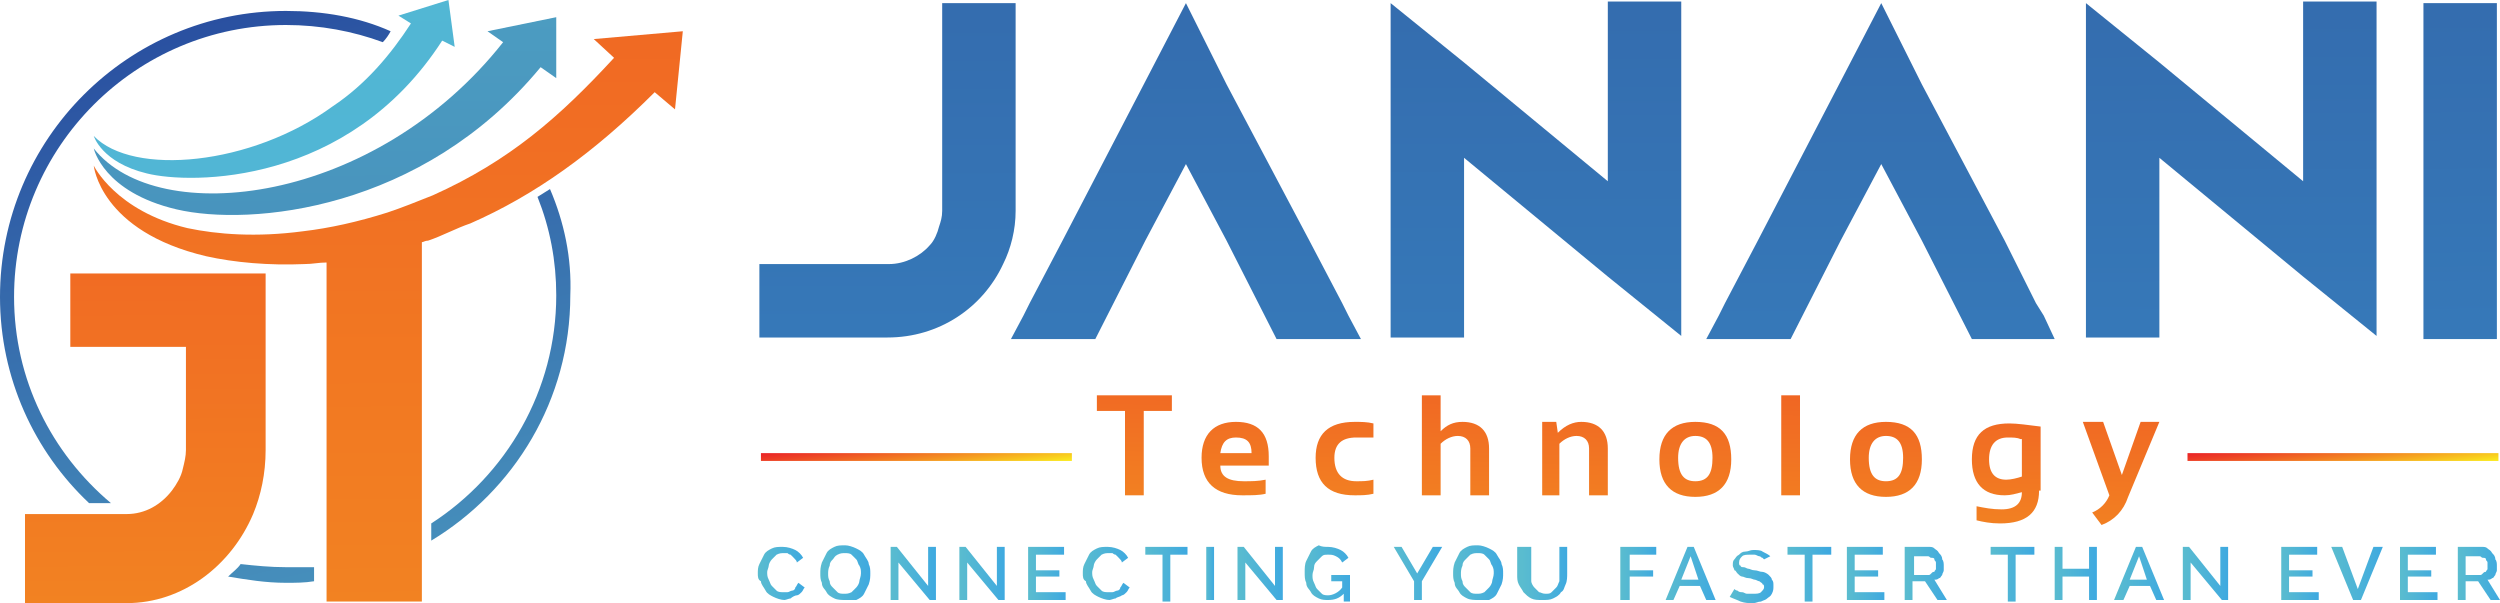
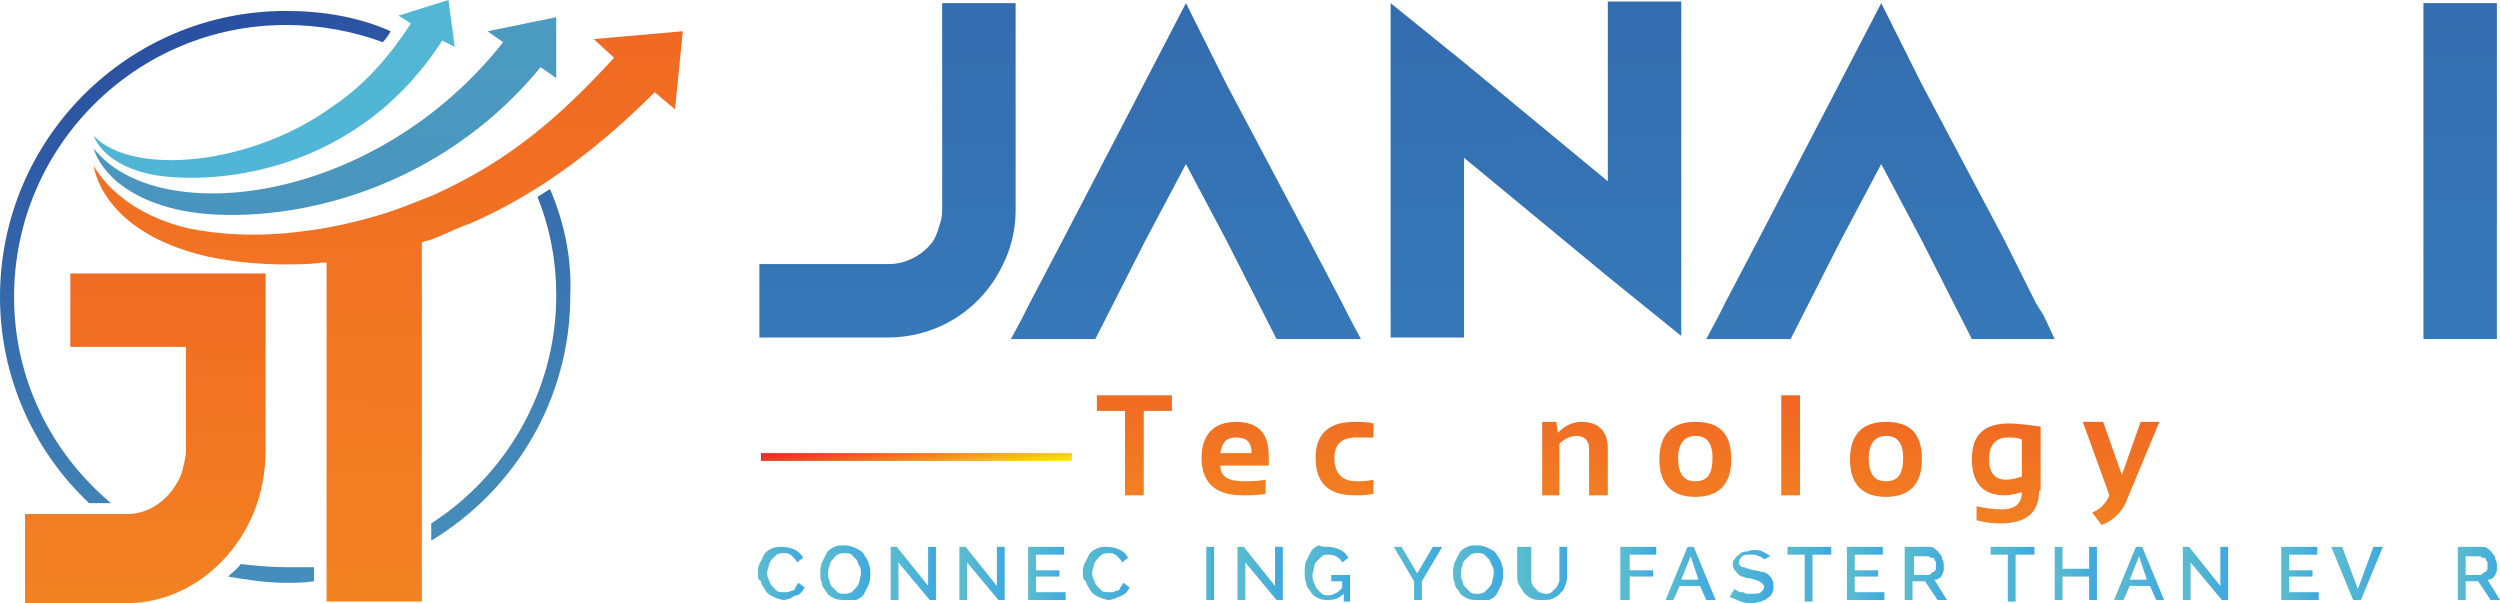
<svg xmlns="http://www.w3.org/2000/svg" version="1.1" id="Layer_1" x="0px" y="0px" viewBox="0 0 160 38.6" style="enable-background:new 0 0 160 38.6;" xml:space="preserve">
  <style type="text/css">
	.st0{fill:url(#SVGID_1_);}
	.st1{fill:url(#SVGID_00000024722609528801533330000013590535460942019985_);}
	.st2{fill:url(#SVGID_00000098199062482915930610000001607548741001408697_);}
	.st3{fill:url(#SVGID_00000116927955005621365160000000461448170330389663_);}
	.st4{fill:url(#SVGID_00000127760129583309783620000005658085037773560737_);}
	.st5{fill:url(#SVGID_00000073714820987096087920000015507980490873210247_);}
	.st6{fill:url(#SVGID_00000019679316052178606310000000716830343831016125_);}
	.st7{fill:url(#SVGID_00000101783835613108084320000003440075893306176930_);}
	.st8{fill:url(#SVGID_00000108995789926412738640000008496783497198360713_);}
	.st9{fill:url(#SVGID_00000067932234470500850800000011806149375454564001_);}
	.st10{fill:url(#SVGID_00000094589657302401339370000002251706185890315946_);}
	.st11{fill:url(#SVGID_00000049183308892963894610000017859501965203281848_);}
	.st12{fill:url(#SVGID_00000145751755486328151930000004141303287480255158_);}
	.st13{fill:url(#SVGID_00000152249304211706130320000006008421481226678966_);}
	.st14{fill:url(#SVGID_00000016059760777070770570000000342834894149862026_);}
	.st15{fill:url(#SVGID_00000139285296237306936370000009991281873061920702_);}
	.st16{fill:url(#SVGID_00000163032223788360368620000016455686545093258140_);}
	.st17{fill:url(#SVGID_00000096766081868938288770000012649889798524870808_);}
	.st18{fill:url(#SVGID_00000170268145066528841140000004931271872274025124_);}
	.st19{fill:url(#SVGID_00000170998661625241649990000007680511017628672681_);}
	.st20{fill:url(#SVGID_00000109005520913321907620000012347936630867184287_);}
	.st21{fill:url(#SVGID_00000073000045191739775910000000342786010043143601_);}
	.st22{fill:url(#SVGID_00000093173483435540082160000002323794995273078401_);}
	.st23{fill:url(#SVGID_00000129914358683403117420000001150791106206432409_);}
	.st24{fill:url(#SVGID_00000039826172664841200680000009532423543974366107_);}
	.st25{fill:url(#SVGID_00000096779623693985296000000011634516447615330436_);}
	.st26{fill:url(#SVGID_00000062878249299331384720000006229298169602587011_);}
	.st27{fill:url(#SVGID_00000020364781615715487040000006530978018514480768_);}
	.st28{fill:url(#SVGID_00000062174477476961338760000000838898188307325864_);}
	.st29{fill:url(#SVGID_00000148660094943809278970000004136077510951360646_);}
	.st30{fill:url(#SVGID_00000149367012350592529070000009036744493884168115_);}
	.st31{fill:url(#SVGID_00000047049222521474061980000017921023415449806983_);}
	.st32{fill:url(#SVGID_00000083051042235908900220000008318239519329237661_);}
	.st33{fill:url(#SVGID_00000088092497575190166180000015841598011805160379_);}
	.st34{fill:url(#SVGID_00000002384840941914720900000013293375617939181975_);}
	.st35{fill:url(#SVGID_00000152256956272133725790000001008482571535788734_);}
	.st36{fill:url(#SVGID_00000047752051252983440210000000636445830574849190_);}
	.st37{fill:url(#SVGID_00000003814321863671087370000018192658058724514236_);}
	.st38{fill:url(#SVGID_00000103245759795892855090000011844685280394547617_);}
	.st39{fill:url(#SVGID_00000046307245858852716800000010300709862362240688_);}
	.st40{fill:url(#SVGID_00000036936050095974331100000015507033843308261806_);}
	.st41{fill:url(#SVGID_00000083806097210582412710000008713511891048612543_);}
	.st42{fill:url(#SVGID_00000079455346138321957970000017670982204686678421_);}
	.st43{fill:url(#SVGID_00000113327920692063819750000012435980783156605825_);}
	.st44{fill:url(#SVGID_00000057862115016754072630000013630978318126984325_);}
	.st45{fill:url(#SVGID_00000013908455105510815800000013635822874631233171_);}
	.st46{fill:url(#SVGID_00000165219478528064645300000006257963905321302711_);}
	.st47{fill:url(#SVGID_00000096743360173178812030000009345181795728802704_);}
	.st48{fill:url(#SVGID_00000057853746135057843640000011475712863625292179_);}
	.st49{fill:url(#SVGID_00000065756275202947540750000013593967387921078973_);}
</style>
  <g>
    <linearGradient id="SVGID_1_" gradientUnits="userSpaceOnUse" x1="17.388" y1="-58.417" x2="18.014" y2="134.117">
      <stop offset="0" style="stop-color:#5ABCCF" />
      <stop offset="0.621" style="stop-color:#4AB1D9" />
      <stop offset="1" style="stop-color:#3EA9E0" />
    </linearGradient>
    <path class="st0" d="M28.7,0l-3.2,1l0.8,0.5c-1.3,2-2.9,3.9-5,5.3c-5.2,3.8-12.8,4.5-15.3,1.9c0,0,0.5,1.7,3.4,2.4   c2.8,0.7,12.9,0.8,18.9-8.5L29.1,3L28.7,0z" />
    <linearGradient id="SVGID_00000070104130629351180330000010079234050934223800_" gradientUnits="userSpaceOnUse" x1="20.649" y1="-58.427" x2="21.275" y2="134.106">
      <stop offset="0" style="stop-color:#5ABCCF" />
      <stop offset="0.177" style="stop-color:#53ACC8" />
      <stop offset="0.522" style="stop-color:#4082B6" />
      <stop offset="0.998" style="stop-color:#223F99" />
      <stop offset="1" style="stop-color:#223F99" />
    </linearGradient>
    <path style="fill:url(#SVGID_00000070104130629351180330000010079234050934223800_);" d="M35.6,1.1L31.2,2l1,0.7   C24,13.1,10.1,14.7,6,9.5c0,0,0.6,2.8,5.3,3.9c4.7,1.1,15.7,0.1,23.3-9.1l1,0.7L35.6,1.1z" />
    <linearGradient id="SVGID_00000031912140880791642110000011446314633558680225_" gradientUnits="userSpaceOnUse" x1="24.458" y1="-113.436" x2="25.439" y2="188.364">
      <stop offset="0" style="stop-color:#EA2127" />
      <stop offset="0.185" style="stop-color:#ED4125" />
      <stop offset="0.592" style="stop-color:#F49421" />
      <stop offset="1" style="stop-color:#FBED1D" />
    </linearGradient>
    <path style="fill:url(#SVGID_00000031912140880791642110000011446314633558680225_);" d="M38,2.5l1.3,1.2   c-3.5,3.8-6.7,6.6-11.6,8.8c-1,0.4-2,0.8-2.9,1.1c-1.9,0.6-3.7,1-5.4,1.2c-3,0.4-5.5,0.2-7.4-0.2C7.4,13.5,6,10.6,6,10.6   s0.4,4.2,7.2,5.8c1.8,0.4,4,0.6,6.3,0.5c0.5,0,0.9-0.1,1.4-0.1v21.7h6.1v-23c0.1,0,0.2-0.1,0.4-0.1c0.9-0.3,1.8-0.8,2.7-1.1   c4.1-1.8,7.9-4.5,11.8-8.4L43.2,7l0.5-5L38,2.5z" />
    <linearGradient id="SVGID_00000116213310381776941810000008213794538054668170_" gradientUnits="userSpaceOnUse" x1="9.028" y1="-58.391" x2="9.654" y2="134.143">
      <stop offset="0" style="stop-color:#EA2127" />
      <stop offset="0.185" style="stop-color:#ED4125" />
      <stop offset="0.592" style="stop-color:#F49421" />
      <stop offset="1" style="stop-color:#FBED1D" />
    </linearGradient>
    <path style="fill:url(#SVGID_00000116213310381776941810000008213794538054668170_);" d="M11.9,17.5H4.5v4.7h7.4v6.6   c0,0.4-0.1,0.8-0.2,1.2c-0.1,0.5-0.4,1-0.7,1.4c-0.7,0.9-1.7,1.5-2.9,1.5H1.6v5.7h6.5c3.6,0,6.7-2.4,8.1-5.7   c0.5-1.2,0.8-2.6,0.8-4.1v-6.6v-4.7H11.9z" />
    <g>
      <linearGradient id="SVGID_00000120540858143029286570000012565979631823996581_" gradientUnits="userSpaceOnUse" x1="30.245" y1="69.04" x2="11.775" y2="-8.286">
        <stop offset="0" style="stop-color:#5ABCCF" />
        <stop offset="0.177" style="stop-color:#53ACC8" />
        <stop offset="0.522" style="stop-color:#4082B6" />
        <stop offset="0.998" style="stop-color:#223F99" />
        <stop offset="1" style="stop-color:#223F99" />
      </linearGradient>
      <path style="fill:url(#SVGID_00000120540858143029286570000012565979631823996581_);" d="M18.3,36.3c-1,0-2-0.1-2.9-0.2    c-0.2,0.3-0.5,0.5-0.8,0.8c1.2,0.2,2.4,0.4,3.7,0.4c0.6,0,1.2,0,1.8-0.1v-0.9C19.5,36.3,18.9,36.3,18.3,36.3z M35.2,12.1    c-0.3,0.2-0.5,0.3-0.8,0.5c0.8,2,1.2,4.1,1.2,6.3c0,6.1-3.2,11.5-8,14.6v1.1c5.3-3.2,8.9-9,8.9-15.7    C36.6,16.5,36.1,14.2,35.2,12.1z M18.3,0.7C8.2,0.7,0,8.9,0,19c0,5.2,2.2,9.9,5.7,13.2h1.4C3.3,29,0.9,24.3,0.9,19    c0-9.6,7.8-17.4,17.4-17.4c2.2,0,4.3,0.4,6.2,1.1C24.7,2.5,24.9,2.2,25,2C23,1.1,20.7,0.7,18.3,0.7z" />
    </g>
  </g>
  <g>
    <linearGradient id="SVGID_00000081634223299161270120000017901457394735607709_" gradientUnits="userSpaceOnUse" x1="56.414" y1="-129.139" x2="57.188" y2="108.787">
      <stop offset="0" style="stop-color:#2A3380" />
      <stop offset="0.185" style="stop-color:#2D438D" />
      <stop offset="0.548" style="stop-color:#346DAF" />
      <stop offset="1" style="stop-color:#3EA9E0" />
    </linearGradient>
    <path style="fill:url(#SVGID_00000081634223299161270120000017901457394735607709_);" d="M53.5,16.9h0.9h2.5c1,0,2-0.5,2.6-1.2   c0.3-0.3,0.5-0.8,0.6-1.2c0.1-0.3,0.2-0.6,0.2-1v-8V5V0.2H65c0,4.4,0,8.9,0,13.3c0,1.2-0.3,2.4-0.8,3.4c-1.3,2.8-4.1,4.7-7.4,4.7   h-0.6c-2.5,0-5.1,0-7.6,0v-4.7H53.5z" />
    <linearGradient id="SVGID_00000094602395816562366630000007724994502630109622_" gradientUnits="userSpaceOnUse" x1="97.866" y1="-129.273" x2="98.639" y2="108.654">
      <stop offset="0" style="stop-color:#2A3380" />
      <stop offset="0.185" style="stop-color:#2D438D" />
      <stop offset="0.548" style="stop-color:#346DAF" />
      <stop offset="1" style="stop-color:#3EA9E0" />
    </linearGradient>
    <path style="fill:url(#SVGID_00000094602395816562366630000007724994502630109622_);" d="M89,21.7V6.3V0.2l4.7,3.8l4.6,3.8l4.6,3.8   V0.1h4.7v15.3v6.1l-4.7-3.8l-4.6-3.8l-4.6-3.8v11.5H89z" />
    <linearGradient id="SVGID_00000126312966078757910260000001964495055565432985_" gradientUnits="userSpaceOnUse" x1="142.394" y1="-129.418" x2="143.168" y2="108.509">
      <stop offset="0" style="stop-color:#2A3380" />
      <stop offset="0.185" style="stop-color:#2D438D" />
      <stop offset="0.548" style="stop-color:#346DAF" />
      <stop offset="1" style="stop-color:#3EA9E0" />
    </linearGradient>
-     <path style="fill:url(#SVGID_00000126312966078757910260000001964495055565432985_);" d="M133.5,21.7V6.3V0.2l4.7,3.8l4.6,3.8   l4.6,3.8V0.1h4.7v15.3v6.1l-4.7-3.8l-4.6-3.8l-4.6-3.8v11.5H133.5z" />
    <linearGradient id="SVGID_00000145754871866486488550000014188320371744729255_" gradientUnits="userSpaceOnUse" x1="156.978" y1="-129.465" x2="157.752" y2="108.462">
      <stop offset="0" style="stop-color:#2A3380" />
      <stop offset="0.185" style="stop-color:#2D438D" />
      <stop offset="0.548" style="stop-color:#346DAF" />
      <stop offset="1" style="stop-color:#3EA9E0" />
    </linearGradient>
    <path style="fill:url(#SVGID_00000145754871866486488550000014188320371744729255_);" d="M159.8,0.2v8.4v4.7v8.4h-4.7v-8.4V8.6V0.2   H159.8z" />
    <g>
      <linearGradient id="SVGID_00000115509027151532708190000003107712246830431646_" gradientUnits="userSpaceOnUse" x1="73.299" y1="1.508" x2="71.407" y2="62.72">
        <stop offset="0" style="stop-color:#EA2127" />
        <stop offset="0.185" style="stop-color:#ED4125" />
        <stop offset="0.592" style="stop-color:#F49421" />
        <stop offset="1" style="stop-color:#FBED1D" />
      </linearGradient>
      <path style="fill:url(#SVGID_00000115509027151532708190000003107712246830431646_);" d="M75,25.3v1h-1.8v5.4H72v-5.4h-1.8v-1H75z    " />
      <linearGradient id="SVGID_00000034061446228549417860000005110093201806483847_" gradientUnits="userSpaceOnUse" x1="79.963" y1="1.714" x2="78.072" y2="62.926">
        <stop offset="0" style="stop-color:#EA2127" />
        <stop offset="0.185" style="stop-color:#ED4125" />
        <stop offset="0.592" style="stop-color:#F49421" />
        <stop offset="1" style="stop-color:#FBED1D" />
      </linearGradient>
      <path style="fill:url(#SVGID_00000034061446228549417860000005110093201806483847_);" d="M79.1,27c1.4,0,2.1,0.7,2.1,2.2    c0,0.2,0,0.4,0,0.6h-3.1c0,0.7,0.5,1,1.5,1c0.5,0,0.9,0,1.4-0.1v0.9c-0.4,0.1-0.9,0.1-1.5,0.1c-1.7,0-2.6-0.8-2.6-2.4    C76.9,27.8,77.7,27,79.1,27z M78.1,29h2v0c0-0.7-0.3-1-1-1C78.5,28,78.2,28.3,78.1,29z" />
      <linearGradient id="SVGID_00000159430635415805793200000011214565172004988557_" gradientUnits="userSpaceOnUse" x1="86.966" y1="1.93" x2="85.075" y2="63.142">
        <stop offset="0" style="stop-color:#EA2127" />
        <stop offset="0.185" style="stop-color:#ED4125" />
        <stop offset="0.592" style="stop-color:#F49421" />
        <stop offset="1" style="stop-color:#FBED1D" />
      </linearGradient>
      <path style="fill:url(#SVGID_00000159430635415805793200000011214565172004988557_);" d="M87.9,31.6c-0.4,0.1-0.8,0.1-1.2,0.1    c-1.7,0-2.5-0.8-2.5-2.4c0-1.5,0.8-2.3,2.5-2.3c0.4,0,0.8,0,1.2,0.1v0.9C87.6,28,87.2,28,86.8,28c-0.9,0-1.4,0.4-1.4,1.3    c0,1,0.5,1.5,1.4,1.5c0.4,0,0.7,0,1.1-0.1V31.6z" />
      <linearGradient id="SVGID_00000117646340912219535920000012966668904761297302_" gradientUnits="userSpaceOnUse" x1="93.979" y1="2.147" x2="92.088" y2="63.359">
        <stop offset="0" style="stop-color:#EA2127" />
        <stop offset="0.185" style="stop-color:#ED4125" />
        <stop offset="0.592" style="stop-color:#F49421" />
        <stop offset="1" style="stop-color:#FBED1D" />
      </linearGradient>
-       <path style="fill:url(#SVGID_00000117646340912219535920000012966668904761297302_);" d="M91,31.7v-6.4h1.2v2.3    c0.4-0.4,0.8-0.6,1.4-0.6c1.1,0,1.7,0.6,1.7,1.7v3h-1.2v-3c0-0.5-0.3-0.8-0.8-0.8c-0.4,0-0.8,0.2-1.1,0.5v3.3H91z" />
      <linearGradient id="SVGID_00000016067453190061470830000013492658860791243682_" gradientUnits="userSpaceOnUse" x1="101.692" y1="2.385" x2="99.801" y2="63.597">
        <stop offset="0" style="stop-color:#EA2127" />
        <stop offset="0.185" style="stop-color:#ED4125" />
        <stop offset="0.592" style="stop-color:#F49421" />
        <stop offset="1" style="stop-color:#FBED1D" />
      </linearGradient>
      <path style="fill:url(#SVGID_00000016067453190061470830000013492658860791243682_);" d="M98.7,31.7V27h0.9l0.1,0.7    c0.5-0.5,1-0.7,1.5-0.7c1.1,0,1.7,0.6,1.7,1.7v3h-1.2v-3c0-0.5-0.3-0.8-0.8-0.8c-0.4,0-0.8,0.2-1.1,0.5v3.3H98.7z" />
      <linearGradient id="SVGID_00000035526370735011418940000008972689443948678048_" gradientUnits="userSpaceOnUse" x1="109.345" y1="2.622" x2="107.454" y2="63.833">
        <stop offset="0" style="stop-color:#EA2127" />
        <stop offset="0.185" style="stop-color:#ED4125" />
        <stop offset="0.592" style="stop-color:#F49421" />
        <stop offset="1" style="stop-color:#FBED1D" />
      </linearGradient>
      <path style="fill:url(#SVGID_00000035526370735011418940000008972689443948678048_);" d="M106.2,29.4c0-1.6,0.8-2.4,2.3-2.4    c1.6,0,2.3,0.8,2.3,2.4c0,1.6-0.8,2.4-2.3,2.4C107,31.8,106.2,31,106.2,29.4z M108.5,30.8c0.8,0,1.1-0.5,1.1-1.5    c0-1-0.4-1.4-1.1-1.4s-1.1,0.5-1.1,1.4C107.4,30.4,107.8,30.8,108.5,30.8z" />
      <linearGradient id="SVGID_00000007400026542315835280000002021811766340430770_" gradientUnits="userSpaceOnUse" x1="115.427" y1="2.809" x2="113.536" y2="64.021">
        <stop offset="0" style="stop-color:#EA2127" />
        <stop offset="0.185" style="stop-color:#ED4125" />
        <stop offset="0.592" style="stop-color:#F49421" />
        <stop offset="1" style="stop-color:#FBED1D" />
      </linearGradient>
      <path style="fill:url(#SVGID_00000007400026542315835280000002021811766340430770_);" d="M115.2,25.3v6.4H114v-6.4H115.2z" />
      <linearGradient id="SVGID_00000106852314036844268340000017402346885367037327_" gradientUnits="userSpaceOnUse" x1="121.562" y1="2.999" x2="119.671" y2="64.211">
        <stop offset="0" style="stop-color:#EA2127" />
        <stop offset="0.185" style="stop-color:#ED4125" />
        <stop offset="0.592" style="stop-color:#F49421" />
        <stop offset="1" style="stop-color:#FBED1D" />
      </linearGradient>
      <path style="fill:url(#SVGID_00000106852314036844268340000017402346885367037327_);" d="M118.4,29.4c0-1.6,0.8-2.4,2.3-2.4    c1.6,0,2.3,0.8,2.3,2.4c0,1.6-0.8,2.4-2.3,2.4C119.2,31.8,118.4,31,118.4,29.4z M120.7,30.8c0.8,0,1.1-0.5,1.1-1.5    c0-1-0.4-1.4-1.1-1.4s-1.1,0.5-1.1,1.4C119.6,30.4,120,30.8,120.7,30.8z" />
      <linearGradient id="SVGID_00000114763786010969928940000015670276376257221309_" gradientUnits="userSpaceOnUse" x1="129.093" y1="3.232" x2="127.202" y2="64.444">
        <stop offset="0" style="stop-color:#EA2127" />
        <stop offset="0.185" style="stop-color:#ED4125" />
        <stop offset="0.592" style="stop-color:#F49421" />
        <stop offset="1" style="stop-color:#FBED1D" />
      </linearGradient>
      <path style="fill:url(#SVGID_00000114763786010969928940000015670276376257221309_);" d="M130.5,31.4c0,1.4-0.8,2.1-2.5,2.1    c-0.6,0-1.1-0.1-1.5-0.2v-0.9c0.5,0.1,1,0.2,1.6,0.2c0.9,0,1.3-0.4,1.3-1.1c-0.4,0.1-0.7,0.2-1.1,0.2c-1.4,0-2.1-0.8-2.1-2.3    c0-1.6,0.8-2.3,2.4-2.3c0.5,0,1.2,0.1,2,0.2V31.4z M129.3,28.1c-0.2-0.1-0.5-0.1-0.8-0.1c-0.8,0-1.2,0.5-1.2,1.4    c0,0.9,0.4,1.3,1.1,1.3c0.3,0,0.7-0.1,1-0.2V28.1z" />
      <linearGradient id="SVGID_00000128449235832721420040000001357232100089285005_" gradientUnits="userSpaceOnUse" x1="136.471" y1="3.46" x2="134.58" y2="64.672">
        <stop offset="0" style="stop-color:#EA2127" />
        <stop offset="0.185" style="stop-color:#ED4125" />
        <stop offset="0.592" style="stop-color:#F49421" />
        <stop offset="1" style="stop-color:#FBED1D" />
      </linearGradient>
      <path style="fill:url(#SVGID_00000128449235832721420040000001357232100089285005_);" d="M133.3,27h1.3l1.2,3.4l1.2-3.4h1.2    l-2,4.8c-0.3,0.9-0.9,1.5-1.7,1.8l-0.6-0.8c0.5-0.2,0.9-0.6,1.1-1.1L133.3,27z" />
    </g>
    <linearGradient id="SVGID_00000042007744969741048430000010672755689818338227_" gradientUnits="userSpaceOnUse" x1="75.407" y1="-129.2" x2="76.18" y2="108.727">
      <stop offset="0" style="stop-color:#2A3380" />
      <stop offset="0.185" style="stop-color:#2D438D" />
      <stop offset="0.548" style="stop-color:#346DAF" />
      <stop offset="1" style="stop-color:#3EA9E0" />
    </linearGradient>
    <polygon style="fill:url(#SVGID_00000042007744969741048430000010672755689818338227_);" points="86.3,20.2 85.9,19.4 83.8,15.4    78.5,5.4 75.9,0.2 73.2,5.4 68,15.4 65.9,19.4 65.5,20.2 64.7,21.7 65.9,21.7 70.1,21.7 73.3,15.4 73.3,15.4 75.9,10.5 78.5,15.4    78.5,15.4 81.7,21.7 85.9,21.7 87.1,21.7  " />
    <linearGradient id="SVGID_00000000193224502124506720000011666723742917081272_" gradientUnits="userSpaceOnUse" x1="119.901" y1="-129.345" x2="120.675" y2="108.582">
      <stop offset="0" style="stop-color:#2A3380" />
      <stop offset="0.185" style="stop-color:#2D438D" />
      <stop offset="0.548" style="stop-color:#346DAF" />
      <stop offset="1" style="stop-color:#3EA9E0" />
    </linearGradient>
    <polygon style="fill:url(#SVGID_00000000193224502124506720000011666723742917081272_);" points="130.8,20.2 130.3,19.4    128.3,15.4 123,5.4 120.4,0.2 117.7,5.4 112.5,15.4 110.4,19.4 110,20.2 109.2,21.7 110.4,21.7 114.6,21.7 117.8,15.4 117.8,15.4    120.4,10.5 123,15.4 123,15.4 126.2,21.7 130.3,21.7 131.5,21.7  " />
    <g>
      <linearGradient id="SVGID_00000181066724816104835360000003624439722578171070_" gradientUnits="userSpaceOnUse" x1="48.484" y1="36.715" x2="51.459" y2="36.715">
        <stop offset="0" style="stop-color:#5ABCCF" />
        <stop offset="0.621" style="stop-color:#4AB1D9" />
        <stop offset="1" style="stop-color:#3EA9E0" />
      </linearGradient>
      <path style="fill:url(#SVGID_00000181066724816104835360000003624439722578171070_);" d="M48.5,36.7c0-0.2,0-0.4,0.1-0.6    c0.1-0.2,0.2-0.4,0.3-0.6c0.1-0.2,0.3-0.3,0.5-0.4c0.2-0.1,0.4-0.1,0.7-0.1c0.3,0,0.6,0.1,0.8,0.2c0.2,0.1,0.4,0.3,0.5,0.5L51,36    c0-0.1-0.1-0.2-0.2-0.3c-0.1-0.1-0.1-0.1-0.2-0.2c-0.1,0-0.2-0.1-0.2-0.1c-0.1,0-0.2,0-0.2,0c-0.2,0-0.3,0-0.5,0.1    c-0.1,0.1-0.2,0.2-0.3,0.3c-0.1,0.1-0.2,0.3-0.2,0.4c0,0.1-0.1,0.3-0.1,0.4c0,0.2,0,0.3,0.1,0.5c0.1,0.2,0.1,0.3,0.2,0.4    c0.1,0.1,0.2,0.2,0.3,0.3c0.1,0.1,0.3,0.1,0.4,0.1c0.1,0,0.2,0,0.3,0s0.2-0.1,0.3-0.1s0.2-0.1,0.2-0.2c0.1-0.1,0.1-0.2,0.2-0.3    l0.4,0.3c-0.1,0.1-0.1,0.2-0.2,0.3c-0.1,0.1-0.2,0.2-0.3,0.2s-0.3,0.1-0.4,0.2c-0.1,0-0.3,0.1-0.4,0.1c-0.2,0-0.5-0.1-0.7-0.2    c-0.2-0.1-0.4-0.2-0.5-0.4c-0.1-0.2-0.3-0.4-0.3-0.6C48.5,37.1,48.5,36.9,48.5,36.7z" />
      <linearGradient id="SVGID_00000033356948661017571490000012717296741589181837_" gradientUnits="userSpaceOnUse" x1="52.444" y1="36.71" x2="55.69" y2="36.71">
        <stop offset="0" style="stop-color:#5ABCCF" />
        <stop offset="0.621" style="stop-color:#4AB1D9" />
        <stop offset="1" style="stop-color:#3EA9E0" />
      </linearGradient>
      <path style="fill:url(#SVGID_00000033356948661017571490000012717296741589181837_);" d="M54.1,38.4c-0.2,0-0.5,0-0.7-0.1    c-0.2-0.1-0.4-0.2-0.5-0.4c-0.1-0.2-0.3-0.3-0.3-0.6c-0.1-0.2-0.1-0.4-0.1-0.6c0-0.2,0-0.4,0.1-0.7c0.1-0.2,0.2-0.4,0.3-0.6    c0.1-0.2,0.3-0.3,0.5-0.4c0.2-0.1,0.4-0.1,0.7-0.1c0.2,0,0.5,0.1,0.7,0.2c0.2,0.1,0.4,0.2,0.5,0.4c0.1,0.2,0.3,0.4,0.3,0.6    c0.1,0.2,0.1,0.4,0.1,0.6c0,0.2,0,0.4-0.1,0.7c-0.1,0.2-0.2,0.4-0.3,0.6c-0.1,0.2-0.3,0.3-0.5,0.4C54.5,38.4,54.3,38.4,54.1,38.4z     M53,36.7c0,0.2,0,0.3,0.1,0.5c0,0.2,0.1,0.3,0.2,0.4c0.1,0.1,0.2,0.2,0.3,0.3c0.1,0.1,0.3,0.1,0.4,0.1c0.2,0,0.3,0,0.5-0.1    c0.1-0.1,0.2-0.2,0.3-0.3c0.1-0.1,0.2-0.3,0.2-0.4c0-0.1,0.1-0.3,0.1-0.5c0-0.2,0-0.3-0.1-0.5c-0.1-0.1-0.1-0.3-0.2-0.4    c-0.1-0.1-0.2-0.2-0.3-0.3c-0.1-0.1-0.3-0.1-0.4-0.1c-0.2,0-0.3,0-0.5,0.1s-0.2,0.2-0.3,0.3c-0.1,0.1-0.2,0.2-0.2,0.4    C53,36.4,53,36.6,53,36.7z" />
      <linearGradient id="SVGID_00000181060103913957310790000018224394381657816994_" gradientUnits="userSpaceOnUse" x1="56.979" y1="36.71" x2="59.91" y2="36.71">
        <stop offset="0" style="stop-color:#5ABCCF" />
        <stop offset="0.621" style="stop-color:#4AB1D9" />
        <stop offset="1" style="stop-color:#3EA9E0" />
      </linearGradient>
      <path style="fill:url(#SVGID_00000181060103913957310790000018224394381657816994_);" d="M57.5,36v2.4H57V35h0.4l2,2.5V35h0.5v3.4    h-0.4L57.5,36z" />
      <linearGradient id="SVGID_00000003814887189516165580000002845775276990078347_" gradientUnits="userSpaceOnUse" x1="61.407" y1="36.71" x2="64.338" y2="36.71">
        <stop offset="0" style="stop-color:#5ABCCF" />
        <stop offset="0.621" style="stop-color:#4AB1D9" />
        <stop offset="1" style="stop-color:#3EA9E0" />
      </linearGradient>
      <path style="fill:url(#SVGID_00000003814887189516165580000002845775276990078347_);" d="M61.9,36v2.4h-0.5V35h0.4l2,2.5V35h0.5    v3.4h-0.4L61.9,36z" />
      <linearGradient id="SVGID_00000016753931665840503240000001047503448298199727_" gradientUnits="userSpaceOnUse" x1="65.836" y1="36.71" x2="68.187" y2="36.71">
        <stop offset="0" style="stop-color:#5ABCCF" />
        <stop offset="0.621" style="stop-color:#4AB1D9" />
        <stop offset="1" style="stop-color:#3EA9E0" />
      </linearGradient>
      <path style="fill:url(#SVGID_00000016753931665840503240000001047503448298199727_);" d="M68.2,37.9v0.5h-2.4V35h2.3v0.5h-1.8v1    h1.5v0.4h-1.5v1H68.2z" />
      <linearGradient id="SVGID_00000109710232133071943410000011667326778499294653_" gradientUnits="userSpaceOnUse" x1="69.279" y1="36.715" x2="72.254" y2="36.715">
        <stop offset="0" style="stop-color:#5ABCCF" />
        <stop offset="0.621" style="stop-color:#4AB1D9" />
        <stop offset="1" style="stop-color:#3EA9E0" />
      </linearGradient>
      <path style="fill:url(#SVGID_00000109710232133071943410000011667326778499294653_);" d="M69.3,36.7c0-0.2,0-0.4,0.1-0.6    c0.1-0.2,0.2-0.4,0.3-0.6c0.1-0.2,0.3-0.3,0.5-0.4c0.2-0.1,0.4-0.1,0.7-0.1c0.3,0,0.6,0.1,0.8,0.2c0.2,0.1,0.4,0.3,0.5,0.5    L71.8,36c0-0.1-0.1-0.2-0.2-0.3c-0.1-0.1-0.1-0.1-0.2-0.2c-0.1,0-0.2-0.1-0.2-0.1c-0.1,0-0.2,0-0.2,0c-0.2,0-0.3,0-0.5,0.1    c-0.1,0.1-0.2,0.2-0.3,0.3c-0.1,0.1-0.2,0.3-0.2,0.4c0,0.1-0.1,0.3-0.1,0.4c0,0.2,0,0.3,0.1,0.5c0.1,0.2,0.1,0.3,0.2,0.4    c0.1,0.1,0.2,0.2,0.3,0.3c0.1,0.1,0.3,0.1,0.4,0.1c0.1,0,0.2,0,0.3,0s0.2-0.1,0.3-0.1c0.1,0,0.2-0.1,0.2-0.2    c0.1-0.1,0.1-0.2,0.2-0.3l0.4,0.3c-0.1,0.1-0.1,0.2-0.2,0.3c-0.1,0.1-0.2,0.2-0.3,0.2c-0.1,0.1-0.3,0.1-0.4,0.2    c-0.1,0-0.3,0.1-0.4,0.1c-0.2,0-0.5-0.1-0.7-0.2c-0.2-0.1-0.4-0.2-0.5-0.4c-0.1-0.2-0.3-0.4-0.3-0.6    C69.3,37.1,69.3,36.9,69.3,36.7z" />
      <linearGradient id="SVGID_00000085212145584019091580000017503760515343319731_" gradientUnits="userSpaceOnUse" x1="73.152" y1="36.71" x2="75.977" y2="36.71">
        <stop offset="0" style="stop-color:#5ABCCF" />
        <stop offset="0.621" style="stop-color:#4AB1D9" />
        <stop offset="1" style="stop-color:#3EA9E0" />
      </linearGradient>
-       <path style="fill:url(#SVGID_00000085212145584019091580000017503760515343319731_);" d="M76,35.5h-1.1v3h-0.5v-3h-1.1V35H76V35.5    z" />
      <linearGradient id="SVGID_00000048492829240511253330000007337325431796551308_" gradientUnits="userSpaceOnUse" x1="77.17" y1="36.713" x2="77.711" y2="36.713">
        <stop offset="0" style="stop-color:#5ABCCF" />
        <stop offset="0.621" style="stop-color:#4AB1D9" />
        <stop offset="1" style="stop-color:#3EA9E0" />
      </linearGradient>
      <path style="fill:url(#SVGID_00000048492829240511253330000007337325431796551308_);" d="M77.2,38.4V35h0.5v3.4H77.2z" />
      <linearGradient id="SVGID_00000114040423753170709880000017479965556702251958_" gradientUnits="userSpaceOnUse" x1="79.208" y1="36.71" x2="82.139" y2="36.71">
        <stop offset="0" style="stop-color:#5ABCCF" />
        <stop offset="0.621" style="stop-color:#4AB1D9" />
        <stop offset="1" style="stop-color:#3EA9E0" />
      </linearGradient>
      <path style="fill:url(#SVGID_00000114040423753170709880000017479965556702251958_);" d="M79.7,36v2.4h-0.5V35h0.4l2,2.5V35h0.5    v3.4h-0.4L79.7,36z" />
      <linearGradient id="SVGID_00000104698620332898651170000004612400187665619379_" gradientUnits="userSpaceOnUse" x1="83.428" y1="36.71" x2="86.456" y2="36.71">
        <stop offset="0" style="stop-color:#5ABCCF" />
        <stop offset="0.621" style="stop-color:#4AB1D9" />
        <stop offset="1" style="stop-color:#3EA9E0" />
      </linearGradient>
      <path style="fill:url(#SVGID_00000104698620332898651170000004612400187665619379_);" d="M86,38c-0.3,0.3-0.6,0.4-1,0.4    c-0.2,0-0.4,0-0.6-0.1c-0.2-0.1-0.4-0.2-0.5-0.4c-0.1-0.2-0.3-0.3-0.3-0.6c-0.1-0.2-0.1-0.4-0.1-0.7c0-0.2,0-0.5,0.1-0.7    c0.1-0.2,0.2-0.4,0.3-0.6c0.1-0.2,0.3-0.3,0.5-0.4C84.6,35,84.8,35,85,35c0.3,0,0.6,0.1,0.8,0.2c0.2,0.1,0.4,0.3,0.5,0.5L85.9,36    c-0.1-0.2-0.2-0.3-0.4-0.4c-0.2-0.1-0.3-0.1-0.5-0.1c-0.2,0-0.3,0-0.4,0.1c-0.1,0.1-0.2,0.2-0.3,0.3c-0.1,0.1-0.2,0.2-0.2,0.4    c0,0.2-0.1,0.3-0.1,0.5c0,0.2,0,0.3,0.1,0.5c0.1,0.2,0.1,0.3,0.2,0.4c0.1,0.1,0.2,0.2,0.3,0.3c0.1,0.1,0.3,0.1,0.4,0.1    c0.3,0,0.7-0.2,0.9-0.5v-0.4h-0.7v-0.4h1.2v1.7H86V38z" />
      <linearGradient id="SVGID_00000035496514450893165640000004880953949641029513_" gradientUnits="userSpaceOnUse" x1="89.151" y1="36.71" x2="92.242" y2="36.71">
        <stop offset="0" style="stop-color:#5ABCCF" />
        <stop offset="0.621" style="stop-color:#4AB1D9" />
        <stop offset="1" style="stop-color:#3EA9E0" />
      </linearGradient>
      <path style="fill:url(#SVGID_00000035496514450893165640000004880953949641029513_);" d="M89.7,35l1,1.7l1-1.7h0.6L91,37.2v1.2    h-0.5v-1.2L89.2,35H89.7z" />
      <linearGradient id="SVGID_00000075873572564136548300000005159436044314868396_" gradientUnits="userSpaceOnUse" x1="92.952" y1="36.71" x2="96.197" y2="36.71">
        <stop offset="0" style="stop-color:#5ABCCF" />
        <stop offset="0.621" style="stop-color:#4AB1D9" />
        <stop offset="1" style="stop-color:#3EA9E0" />
      </linearGradient>
      <path style="fill:url(#SVGID_00000075873572564136548300000005159436044314868396_);" d="M94.6,38.4c-0.2,0-0.5,0-0.7-0.1    c-0.2-0.1-0.4-0.2-0.5-0.4c-0.1-0.2-0.3-0.3-0.3-0.6C93,37.1,93,36.9,93,36.7c0-0.2,0-0.4,0.1-0.7c0.1-0.2,0.2-0.4,0.3-0.6    c0.1-0.2,0.3-0.3,0.5-0.4c0.2-0.1,0.4-0.1,0.7-0.1c0.2,0,0.5,0.1,0.7,0.2c0.2,0.1,0.4,0.2,0.5,0.4c0.1,0.2,0.3,0.4,0.3,0.6    c0.1,0.2,0.1,0.4,0.1,0.6c0,0.2,0,0.4-0.1,0.7c-0.1,0.2-0.2,0.4-0.3,0.6c-0.1,0.2-0.3,0.3-0.5,0.4C95,38.4,94.8,38.4,94.6,38.4z     M93.5,36.7c0,0.2,0,0.3,0.1,0.5c0,0.2,0.1,0.3,0.2,0.4c0.1,0.1,0.2,0.2,0.3,0.3c0.1,0.1,0.3,0.1,0.4,0.1c0.2,0,0.3,0,0.5-0.1    c0.1-0.1,0.2-0.2,0.3-0.3c0.1-0.1,0.2-0.3,0.2-0.4c0-0.1,0.1-0.3,0.1-0.5c0-0.2,0-0.3-0.1-0.5c-0.1-0.1-0.1-0.3-0.2-0.4    c-0.1-0.1-0.2-0.2-0.3-0.3c-0.1-0.1-0.3-0.1-0.4-0.1c-0.2,0-0.3,0-0.5,0.1c-0.1,0.1-0.2,0.2-0.3,0.3c-0.1,0.1-0.2,0.2-0.2,0.4    C93.5,36.4,93.5,36.6,93.5,36.7z" />
      <linearGradient id="SVGID_00000014612477487390311000000002651010796944117921_" gradientUnits="userSpaceOnUse" x1="97.433" y1="36.722" x2="100.394" y2="36.722">
        <stop offset="0" style="stop-color:#5ABCCF" />
        <stop offset="0.621" style="stop-color:#4AB1D9" />
        <stop offset="1" style="stop-color:#3EA9E0" />
      </linearGradient>
      <path style="fill:url(#SVGID_00000014612477487390311000000002651010796944117921_);" d="M98.9,38c0.2,0,0.3,0,0.4-0.1    c0.1-0.1,0.2-0.2,0.3-0.3c0.1-0.1,0.1-0.2,0.2-0.4c0-0.1,0-0.3,0-0.5V35h0.5v1.7c0,0.2,0,0.5-0.1,0.7c-0.1,0.2-0.1,0.4-0.3,0.5    c-0.1,0.2-0.3,0.3-0.5,0.4c-0.2,0.1-0.4,0.1-0.7,0.1c-0.3,0-0.5,0-0.7-0.1c-0.2-0.1-0.3-0.2-0.5-0.4c-0.1-0.2-0.2-0.3-0.3-0.5    c-0.1-0.2-0.1-0.4-0.1-0.6V35H98v1.7c0,0.2,0,0.3,0,0.5c0,0.1,0.1,0.3,0.2,0.4c0.1,0.1,0.2,0.2,0.3,0.3C98.6,37.9,98.7,38,98.9,38    z" />
      <linearGradient id="SVGID_00000176041232171414352070000002780421618980173722_" gradientUnits="userSpaceOnUse" x1="103.74" y1="36.71" x2="106.024" y2="36.71">
        <stop offset="0" style="stop-color:#5ABCCF" />
        <stop offset="0.621" style="stop-color:#4AB1D9" />
        <stop offset="1" style="stop-color:#3EA9E0" />
      </linearGradient>
      <path style="fill:url(#SVGID_00000176041232171414352070000002780421618980173722_);" d="M103.7,38.4V35h2.3v0.5h-1.7v1h1.5v0.4    h-1.5v1.5H103.7z" />
      <linearGradient id="SVGID_00000094575863373953310940000001127813920706994347_" gradientUnits="userSpaceOnUse" x1="106.599" y1="36.71" x2="109.801" y2="36.71">
        <stop offset="0" style="stop-color:#5ABCCF" />
        <stop offset="0.621" style="stop-color:#4AB1D9" />
        <stop offset="1" style="stop-color:#3EA9E0" />
      </linearGradient>
      <path style="fill:url(#SVGID_00000094575863373953310940000001127813920706994347_);" d="M106.6,38.4L108,35h0.4l1.4,3.4h-0.6    l-0.4-0.9h-1.3l-0.4,0.9H106.6z M108.2,35.6l-0.6,1.5h1.1L108.2,35.6z" />
      <linearGradient id="SVGID_00000178204717964199679160000009703841369799280021_" gradientUnits="userSpaceOnUse" x1="110.641" y1="36.715" x2="113.316" y2="36.715">
        <stop offset="0" style="stop-color:#5ABCCF" />
        <stop offset="0.621" style="stop-color:#4AB1D9" />
        <stop offset="1" style="stop-color:#3EA9E0" />
      </linearGradient>
      <path style="fill:url(#SVGID_00000178204717964199679160000009703841369799280021_);" d="M112.9,35.8c0,0-0.1-0.1-0.1-0.1    c-0.1,0-0.1-0.1-0.2-0.1c-0.1,0-0.2-0.1-0.3-0.1c-0.1,0-0.2,0-0.3,0c-0.2,0-0.4,0-0.5,0.1c-0.1,0.1-0.2,0.2-0.2,0.4    c0,0.1,0,0.2,0.1,0.2c0,0.1,0.1,0.1,0.2,0.1c0.1,0,0.2,0.1,0.3,0.1c0.1,0,0.2,0.1,0.4,0.1c0.2,0,0.3,0.1,0.5,0.1    c0.1,0,0.3,0.1,0.4,0.2c0.1,0.1,0.2,0.2,0.2,0.3c0.1,0.1,0.1,0.2,0.1,0.4c0,0.2,0,0.3-0.1,0.5s-0.2,0.2-0.3,0.3    c-0.1,0.1-0.2,0.1-0.4,0.2c-0.2,0-0.3,0.1-0.5,0.1c-0.3,0-0.5,0-0.8-0.1c-0.2-0.1-0.5-0.2-0.7-0.3l0.3-0.5c0,0,0.1,0.1,0.2,0.1    c0.1,0.1,0.2,0.1,0.3,0.1c0.1,0,0.2,0.1,0.3,0.1c0.1,0,0.3,0,0.4,0c0.2,0,0.4,0,0.5-0.1c0.1-0.1,0.2-0.2,0.2-0.3    c0-0.1,0-0.2-0.1-0.2c0-0.1-0.1-0.1-0.2-0.2c-0.1,0-0.2-0.1-0.3-0.1c-0.1,0-0.2-0.1-0.4-0.1c-0.2,0-0.3-0.1-0.4-0.1    c-0.1,0-0.2-0.1-0.3-0.2c-0.1-0.1-0.1-0.2-0.2-0.2c0-0.1-0.1-0.2-0.1-0.3c0-0.2,0-0.3,0.1-0.4c0.1-0.1,0.1-0.2,0.3-0.3    c0.1-0.1,0.2-0.2,0.4-0.2c0.2,0,0.3-0.1,0.5-0.1c0.2,0,0.5,0,0.6,0.1c0.2,0.1,0.4,0.2,0.5,0.3L112.9,35.8z" />
      <linearGradient id="SVGID_00000152956029178253670860000009275789617514538422_" gradientUnits="userSpaceOnUse" x1="114.253" y1="36.71" x2="117.078" y2="36.71">
        <stop offset="0" style="stop-color:#5ABCCF" />
        <stop offset="0.621" style="stop-color:#4AB1D9" />
        <stop offset="1" style="stop-color:#3EA9E0" />
      </linearGradient>
      <path style="fill:url(#SVGID_00000152956029178253670860000009275789617514538422_);" d="M117.1,35.5h-1.1v3h-0.5v-3h-1.1V35h2.8    V35.5z" />
      <linearGradient id="SVGID_00000037681931257188389320000005027910866842819986_" gradientUnits="userSpaceOnUse" x1="118.271" y1="36.71" x2="120.623" y2="36.71">
        <stop offset="0" style="stop-color:#5ABCCF" />
        <stop offset="0.621" style="stop-color:#4AB1D9" />
        <stop offset="1" style="stop-color:#3EA9E0" />
      </linearGradient>
      <path style="fill:url(#SVGID_00000037681931257188389320000005027910866842819986_);" d="M120.6,37.9v0.5h-2.4V35h2.3v0.5h-1.8v1    h1.5v0.4h-1.5v1H120.6z" />
      <linearGradient id="SVGID_00000026867259655814835470000002739922036649401254_" gradientUnits="userSpaceOnUse" x1="121.927" y1="36.71" x2="124.626" y2="36.71">
        <stop offset="0" style="stop-color:#5ABCCF" />
        <stop offset="0.621" style="stop-color:#4AB1D9" />
        <stop offset="1" style="stop-color:#3EA9E0" />
      </linearGradient>
      <path style="fill:url(#SVGID_00000026867259655814835470000002739922036649401254_);" d="M121.9,38.4V35h1.5c0.2,0,0.3,0,0.4,0.1    c0.1,0.1,0.2,0.1,0.3,0.3c0.1,0.1,0.2,0.2,0.2,0.4c0.1,0.1,0.1,0.3,0.1,0.4c0,0.1,0,0.2,0,0.3c0,0.1-0.1,0.2-0.1,0.3    c-0.1,0.1-0.1,0.2-0.2,0.2c-0.1,0.1-0.2,0.1-0.3,0.1l0.8,1.3H124l-0.8-1.2h-0.8v1.2H121.9z M122.5,36.8h0.9c0.1,0,0.1,0,0.2-0.1    s0.1-0.1,0.2-0.1c0-0.1,0.1-0.1,0.1-0.2c0-0.1,0-0.2,0-0.2s0-0.2,0-0.2c0-0.1-0.1-0.1-0.1-0.2c0-0.1-0.1-0.1-0.2-0.1    s-0.1-0.1-0.2-0.1h-0.9V36.8z" />
      <linearGradient id="SVGID_00000147928001703302213850000004573312191619662743_" gradientUnits="userSpaceOnUse" x1="127.35" y1="36.71" x2="130.175" y2="36.71">
        <stop offset="0" style="stop-color:#5ABCCF" />
        <stop offset="0.621" style="stop-color:#4AB1D9" />
        <stop offset="1" style="stop-color:#3EA9E0" />
      </linearGradient>
      <path style="fill:url(#SVGID_00000147928001703302213850000004573312191619662743_);" d="M130.2,35.5H129v3h-0.5v-3h-1.1V35h2.8    V35.5z" />
      <linearGradient id="SVGID_00000052808477361038150630000004185855939484234414_" gradientUnits="userSpaceOnUse" x1="131.368" y1="36.71" x2="134.184" y2="36.71">
        <stop offset="0" style="stop-color:#5ABCCF" />
        <stop offset="0.621" style="stop-color:#4AB1D9" />
        <stop offset="1" style="stop-color:#3EA9E0" />
      </linearGradient>
      <path style="fill:url(#SVGID_00000052808477361038150630000004185855939484234414_);" d="M134.2,35v3.4h-0.5v-1.5h-1.7v1.5h-0.5    V35h0.5v1.4h1.7V35H134.2z" />
      <linearGradient id="SVGID_00000109719754551565302850000013680753618106689187_" gradientUnits="userSpaceOnUse" x1="135.328" y1="36.71" x2="138.53" y2="36.71">
        <stop offset="0" style="stop-color:#5ABCCF" />
        <stop offset="0.621" style="stop-color:#4AB1D9" />
        <stop offset="1" style="stop-color:#3EA9E0" />
      </linearGradient>
      <path style="fill:url(#SVGID_00000109719754551565302850000013680753618106689187_);" d="M135.3,38.4l1.4-3.4h0.4l1.4,3.4H138    l-0.4-0.9h-1.3l-0.4,0.9H135.3z M136.9,35.6l-0.6,1.5h1.1L136.9,35.6z" />
      <linearGradient id="SVGID_00000090262809209308912450000011318033393539105938_" gradientUnits="userSpaceOnUse" x1="139.669" y1="36.71" x2="142.601" y2="36.71">
        <stop offset="0" style="stop-color:#5ABCCF" />
        <stop offset="0.621" style="stop-color:#4AB1D9" />
        <stop offset="1" style="stop-color:#3EA9E0" />
      </linearGradient>
      <path style="fill:url(#SVGID_00000090262809209308912450000011318033393539105938_);" d="M140.2,36v2.4h-0.5V35h0.4l2,2.5V35h0.5    v3.4h-0.4L140.2,36z" />
      <linearGradient id="SVGID_00000162341613970272970900000000309174192178443929_" gradientUnits="userSpaceOnUse" x1="146.006" y1="36.71" x2="148.357" y2="36.71">
        <stop offset="0" style="stop-color:#5ABCCF" />
        <stop offset="0.621" style="stop-color:#4AB1D9" />
        <stop offset="1" style="stop-color:#3EA9E0" />
      </linearGradient>
      <path style="fill:url(#SVGID_00000162341613970272970900000000309174192178443929_);" d="M148.4,37.9v0.5H146V35h2.3v0.5h-1.8v1    h1.5v0.4h-1.5v1H148.4z" />
      <linearGradient id="SVGID_00000174579282076892496560000002515614606895947705_" gradientUnits="userSpaceOnUse" x1="149.294" y1="36.71" x2="152.505" y2="36.71">
        <stop offset="0" style="stop-color:#5ABCCF" />
        <stop offset="0.621" style="stop-color:#4AB1D9" />
        <stop offset="1" style="stop-color:#3EA9E0" />
      </linearGradient>
      <path style="fill:url(#SVGID_00000174579282076892496560000002515614606895947705_);" d="M149.9,35l1,2.7l1-2.7h0.6l-1.4,3.4h-0.5    l-1.4-3.4H149.9z" />
      <linearGradient id="SVGID_00000097486640137857273240000013028633431242756793_" gradientUnits="userSpaceOnUse" x1="153.645" y1="36.71" x2="155.997" y2="36.71">
        <stop offset="0" style="stop-color:#5ABCCF" />
        <stop offset="0.621" style="stop-color:#4AB1D9" />
        <stop offset="1" style="stop-color:#3EA9E0" />
      </linearGradient>
-       <path style="fill:url(#SVGID_00000097486640137857273240000013028633431242756793_);" d="M156,37.9v0.5h-2.4V35h2.3v0.5h-1.8v1    h1.5v0.4h-1.5v1H156z" />
      <linearGradient id="SVGID_00000006665497183907222070000012238113410152999584_" gradientUnits="userSpaceOnUse" x1="157.301" y1="36.71" x2="160" y2="36.71">
        <stop offset="0" style="stop-color:#5ABCCF" />
        <stop offset="0.621" style="stop-color:#4AB1D9" />
        <stop offset="1" style="stop-color:#3EA9E0" />
      </linearGradient>
      <path style="fill:url(#SVGID_00000006665497183907222070000012238113410152999584_);" d="M157.3,38.4V35h1.5c0.2,0,0.3,0,0.4,0.1    c0.1,0.1,0.2,0.1,0.3,0.3c0.1,0.1,0.2,0.2,0.2,0.4c0.1,0.1,0.1,0.3,0.1,0.4c0,0.1,0,0.2,0,0.3c0,0.1-0.1,0.2-0.1,0.3    c-0.1,0.1-0.1,0.2-0.2,0.2c-0.1,0.1-0.2,0.1-0.3,0.1l0.8,1.3h-0.6l-0.8-1.2h-0.8v1.2H157.3z M157.8,36.8h0.9c0.1,0,0.1,0,0.2-0.1    s0.1-0.1,0.2-0.1c0-0.1,0.1-0.1,0.1-0.2c0-0.1,0-0.2,0-0.2s0-0.2,0-0.2c0-0.1-0.1-0.1-0.1-0.2c0-0.1-0.1-0.1-0.2-0.1    c-0.1,0-0.1-0.1-0.2-0.1h-0.9V36.8z" />
    </g>
    <linearGradient id="SVGID_00000147207289958927954950000015541896744873324187_" gradientUnits="userSpaceOnUse" x1="58.511" y1="27.799" x2="58.865" y2="30.704">
      <stop offset="0" style="stop-color:#EA2127" />
      <stop offset="0.185" style="stop-color:#ED4125" />
      <stop offset="0.592" style="stop-color:#F49421" />
      <stop offset="1" style="stop-color:#FBED1D" />
    </linearGradient>
    <rect x="48.7" y="29" style="fill:url(#SVGID_00000147207289958927954950000015541896744873324187_);" width="19.9" height="0.5" />
    <linearGradient id="SVGID_00000144297545208500817030000010847044845156739230_" gradientUnits="userSpaceOnUse" x1="149.801" y1="27.799" x2="150.156" y2="30.704">
      <stop offset="0" style="stop-color:#EA2127" />
      <stop offset="0.185" style="stop-color:#ED4125" />
      <stop offset="0.592" style="stop-color:#F49421" />
      <stop offset="1" style="stop-color:#FBED1D" />
    </linearGradient>
-     <rect x="140" y="29" style="fill:url(#SVGID_00000144297545208500817030000010847044845156739230_);" width="19.9" height="0.5" />
  </g>
</svg>